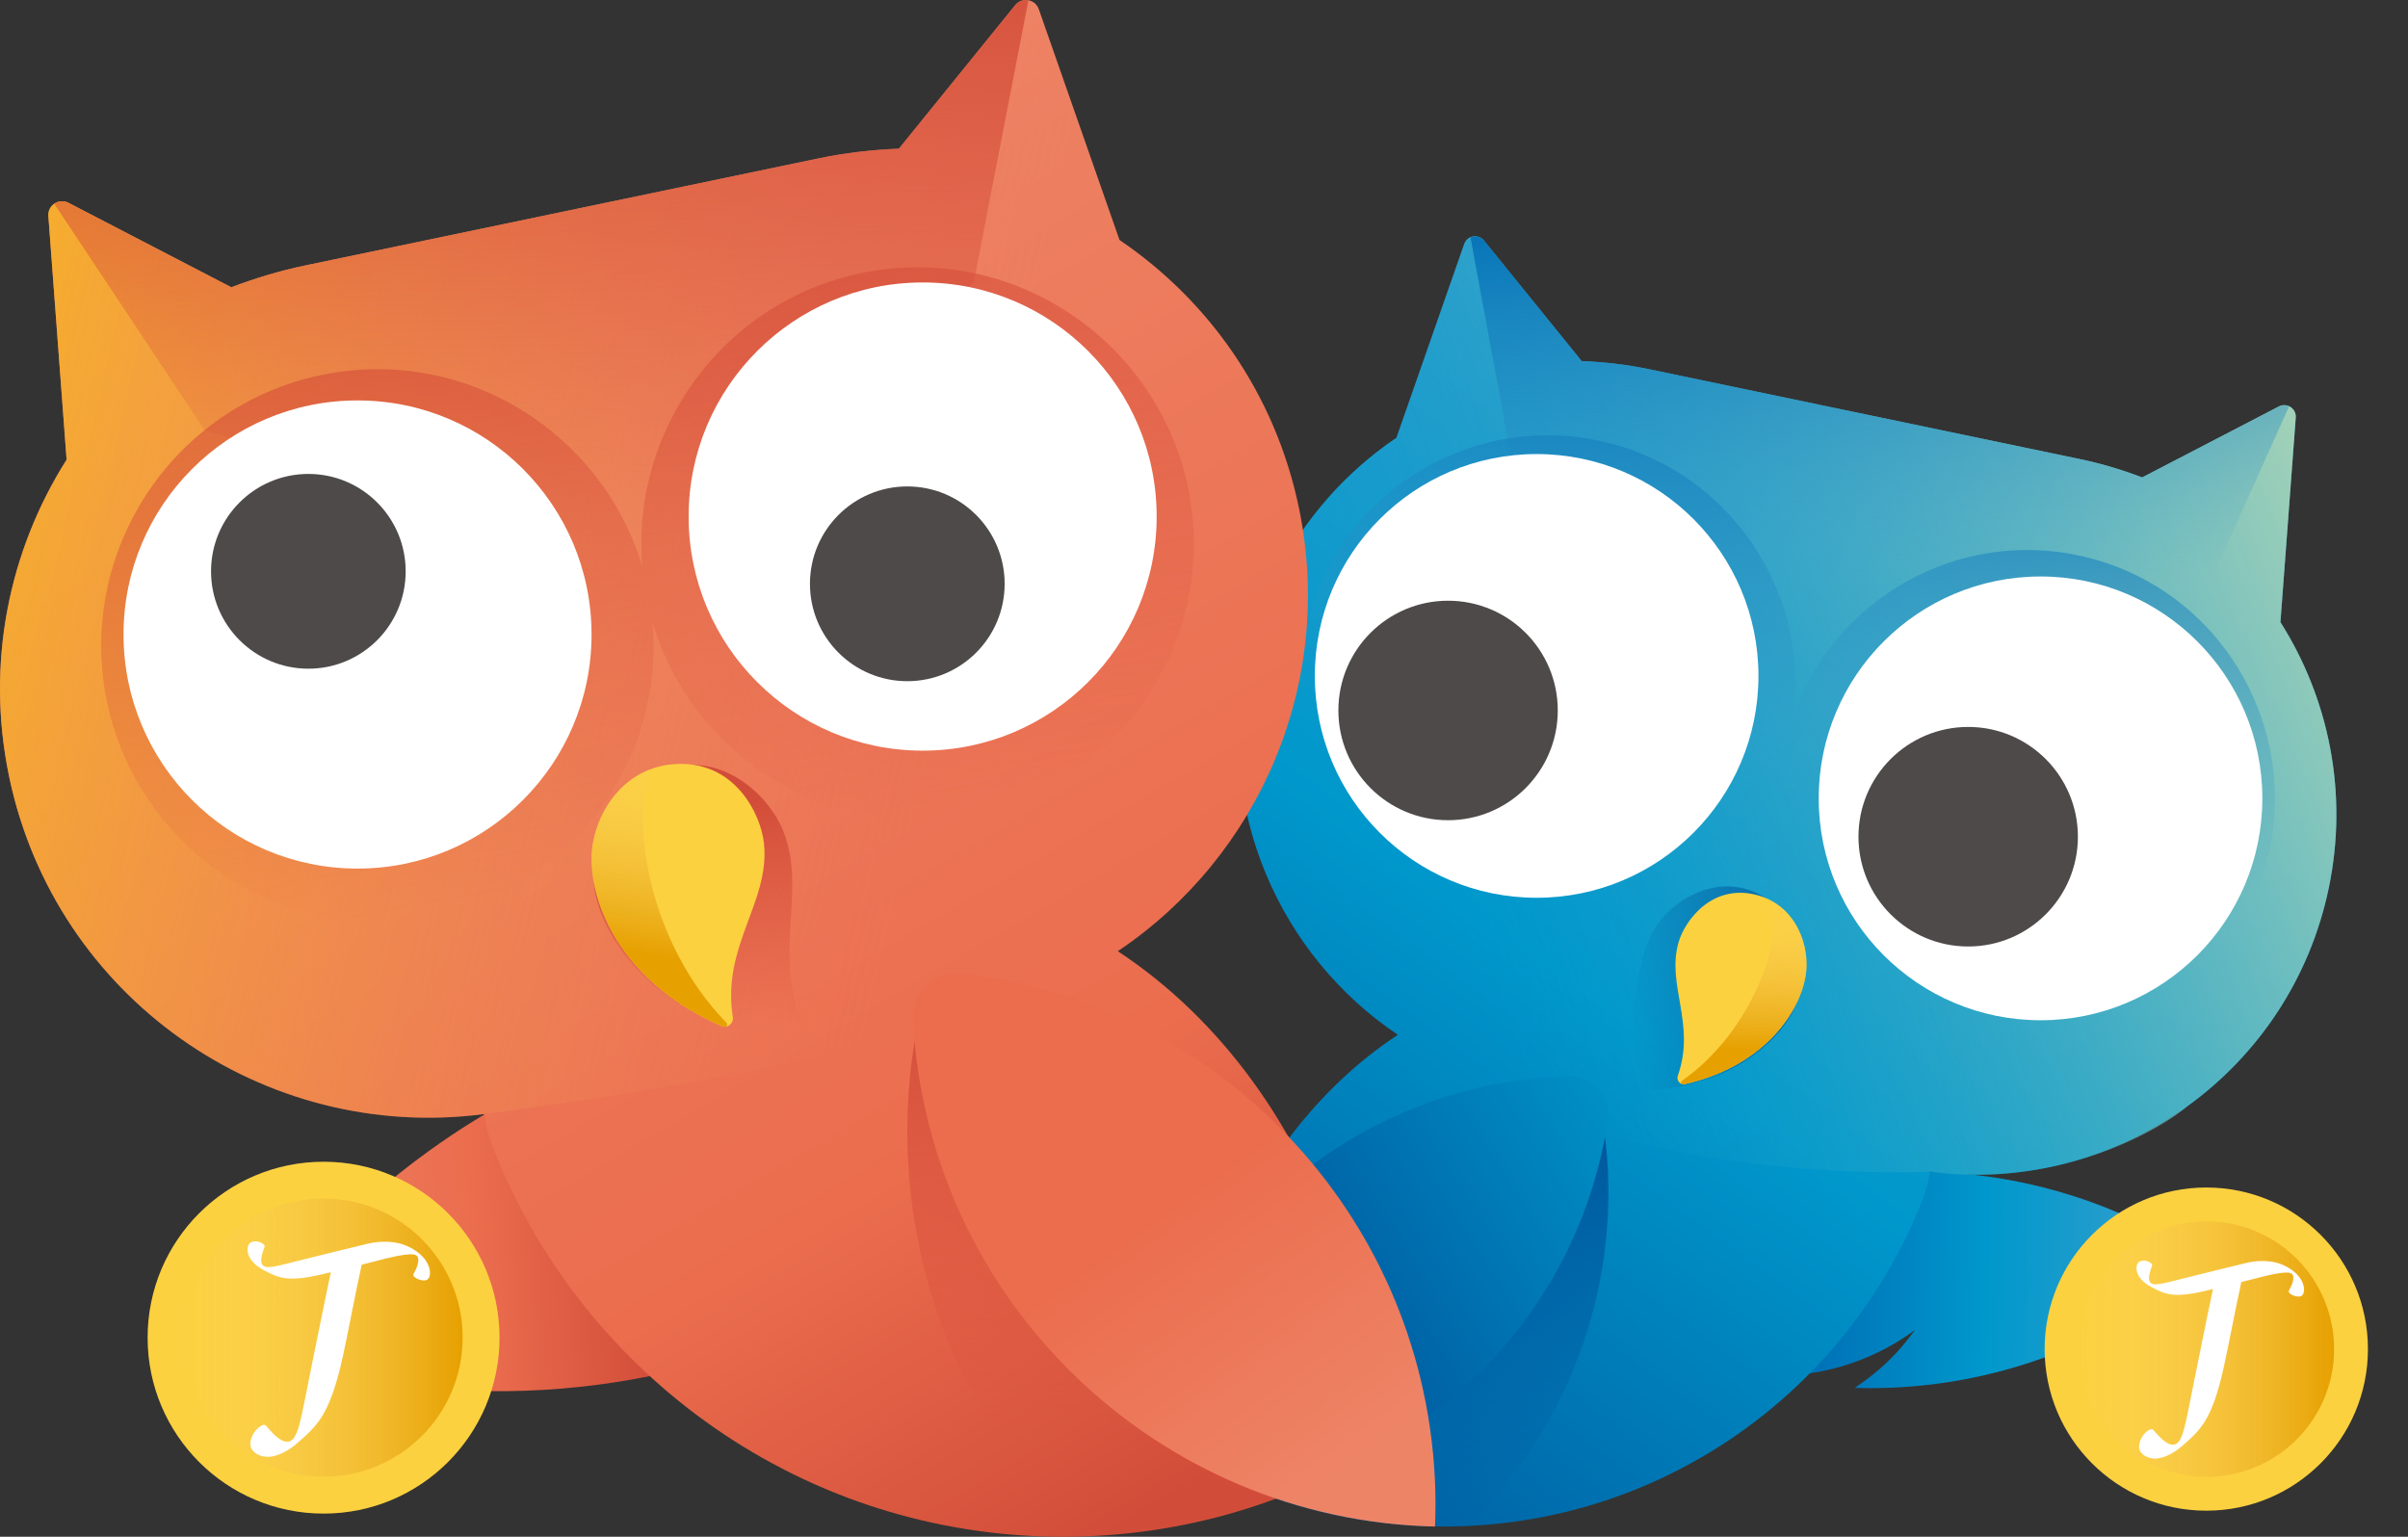
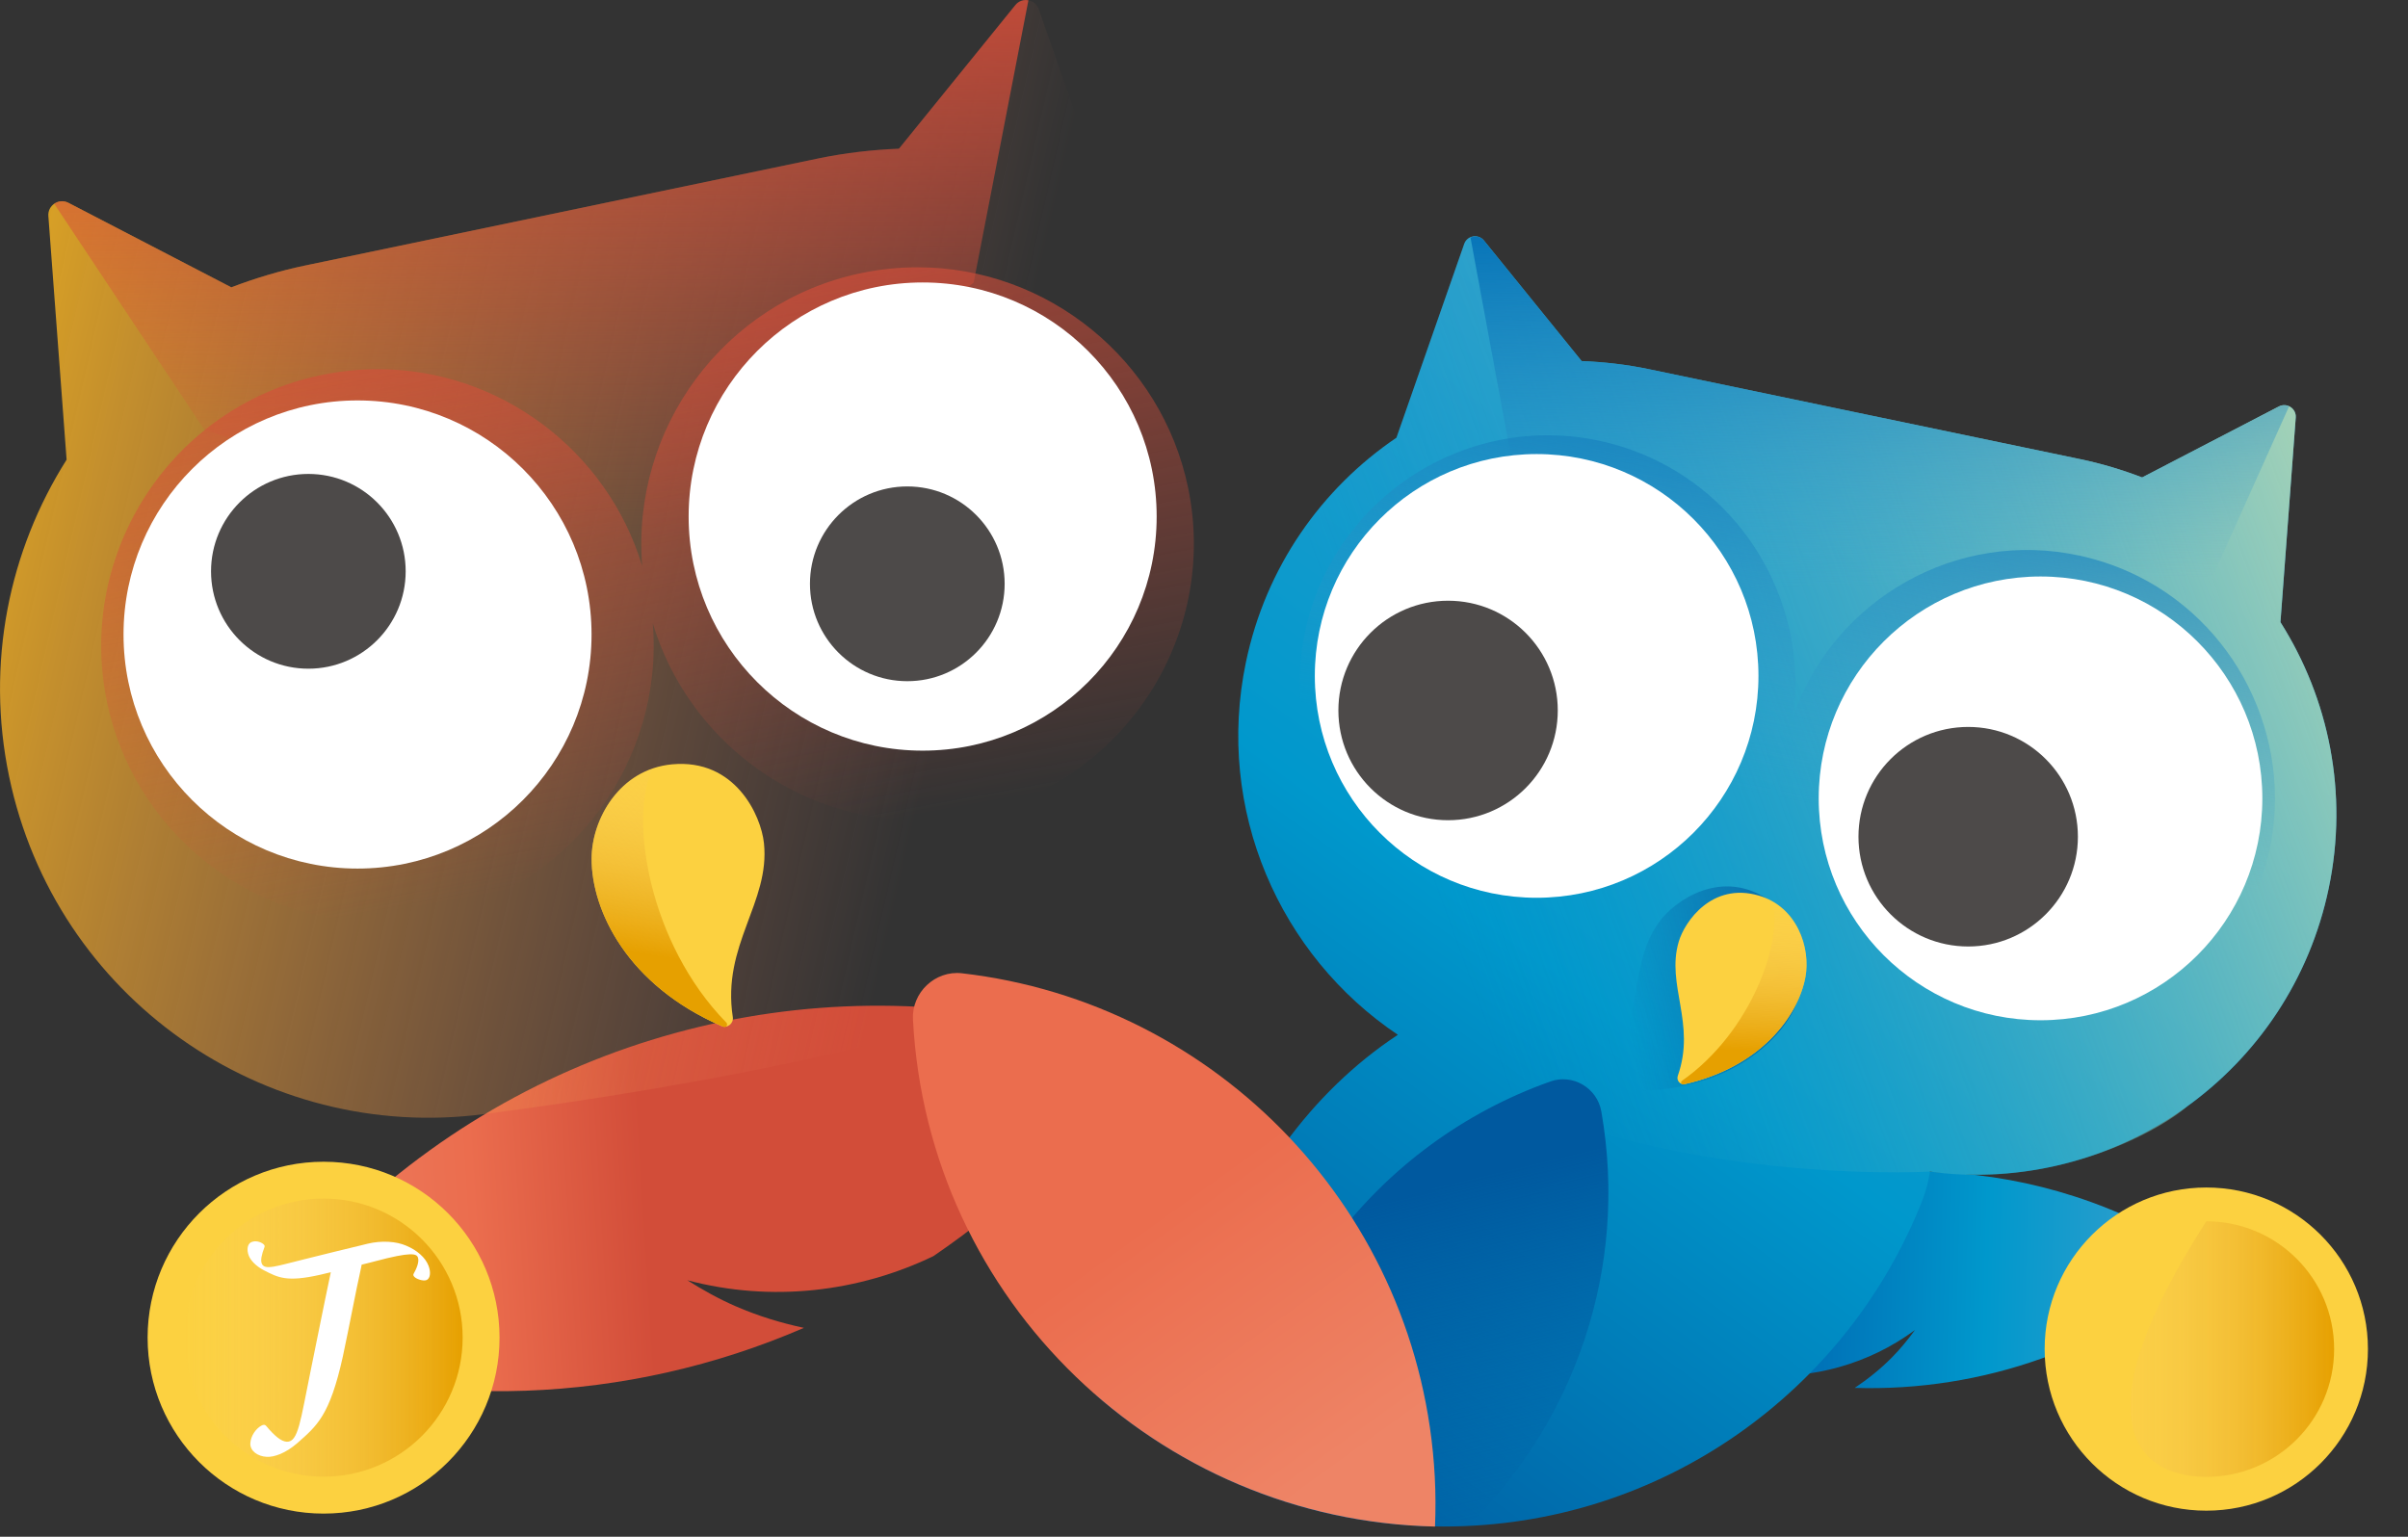
<svg xmlns="http://www.w3.org/2000/svg" width="47" height="30" viewBox="0 0 47 30" fill="none">
  <rect x="0" y="0" width="47" height="30" fill="#333333" stroke="none" />
  <path d="M7.604 23.061C11.693 19.689 17.233 18.733 22.189 20.513C21.384 21.721 20.41 22.799 19.278 23.733L19.277 23.733C18.935 24.015 18.58 24.274 18.218 24.522C16.755 25.225 15.059 25.427 13.416 24.993C13.713 25.18 14.023 25.354 14.356 25.499C14.794 25.69 15.241 25.826 15.691 25.922C12.241 27.416 8.312 27.581 4.693 26.281C5.498 25.073 6.472 23.994 7.604 23.061Z" fill="url(#paint0_linear_127_579)" />
  <path d="M40.483 23.353C37.141 22.276 33.495 23.043 30.877 25.352C31.668 25.899 32.531 26.325 33.456 26.623H33.457C33.736 26.713 34.019 26.785 34.302 26.85C35.376 26.925 36.469 26.634 37.376 25.965C37.238 26.153 37.09 26.336 36.92 26.507C36.697 26.731 36.455 26.924 36.201 27.094C38.691 27.17 41.151 26.311 43.063 24.625C42.273 24.078 41.409 23.651 40.483 23.353Z" fill="url(#paint1_linear_127_579)" />
  <path d="M23.675 25.101C24.315 23.112 25.575 21.327 27.284 20.201C24.979 18.655 23.716 15.813 24.318 12.928C24.706 11.066 25.798 9.533 27.256 8.545L28.579 4.761C28.637 4.596 28.853 4.559 28.963 4.694L30.871 7.048C31.307 7.066 31.747 7.115 32.188 7.208L40.603 8.964C41.022 9.051 41.424 9.173 41.811 9.32L44.481 7.935C44.638 7.854 44.823 7.976 44.809 8.152L44.511 12.146C45.453 13.635 45.841 15.477 45.453 17.339C44.697 20.963 41.278 23.345 37.669 22.872C37.642 23.056 37.596 23.241 37.525 23.422C36.063 27.156 32.43 29.8 28.181 29.8C25.563 29.8 23.18 28.794 21.393 27.237C22.378 26.85 23.44 25.831 23.675 25.101Z" fill="url(#paint2_linear_127_579)" />
  <path d="M45.453 17.338C45.841 15.477 45.453 13.635 44.51 12.145L44.809 8.151C44.822 7.976 44.638 7.854 44.481 7.934L41.811 9.32C41.423 9.172 41.021 9.05 40.603 8.963L32.187 7.207C31.746 7.115 31.306 7.065 30.87 7.048L28.962 4.694C28.852 4.558 28.636 4.596 28.578 4.761L27.256 8.545C25.797 9.533 24.705 11.066 24.317 12.927C23.715 15.814 24.978 18.654 27.284 20.201C31.22 23.248 37.668 22.871 37.668 22.871C39.999 23.21 42.067 22.145 42.694 21.594C44.063 20.604 45.081 19.122 45.453 17.338Z" fill="url(#paint3_linear_127_579)" />
  <path d="M44.678 7.934C44.618 7.906 44.547 7.903 44.481 7.937L41.811 9.322C41.423 9.174 41.021 9.052 40.602 8.965L32.188 7.209C31.747 7.117 31.306 7.068 30.87 7.05L28.963 4.696C28.895 4.612 28.788 4.601 28.702 4.639L29.555 9.253L34.515 15.585L42.532 12.714L44.678 7.934Z" fill="url(#paint4_linear_127_579)" />
  <path d="M44.293 16.615C44.78 14.386 43.626 12.092 41.548 11.161C41.245 11.026 40.926 10.921 40.6 10.849C38.193 10.321 35.806 11.697 35.005 13.965C35.276 11.871 34.14 9.797 32.19 8.923C31.887 8.787 31.568 8.682 31.242 8.61C28.635 8.039 26.05 9.696 25.478 12.305C24.991 14.534 26.145 16.828 28.223 17.759C28.526 17.894 28.845 18 29.171 18.071C31.579 18.599 33.965 17.223 34.766 14.955C34.495 17.049 35.632 19.123 37.582 19.997C37.884 20.133 38.203 20.238 38.529 20.31C41.136 20.881 43.721 19.224 44.293 16.615Z" fill="url(#paint5_linear_127_579)" />
  <path d="M31.256 21.703C31.255 21.7 31.255 21.697 31.254 21.694C31.174 21.238 30.697 20.957 30.261 21.112C26.859 22.319 24.504 25.433 24.217 28.988C25.434 29.5 26.771 29.799 28.181 29.799C28.345 29.799 28.506 29.788 28.668 29.78C30.725 27.744 31.792 24.772 31.256 21.703Z" fill="url(#paint6_linear_127_579)" />
-   <path d="M30.658 21.009C31.101 21 31.451 21.401 31.386 21.84C31.386 21.843 31.385 21.845 31.385 21.848C30.707 26.418 26.622 29.637 22.09 29.311C22.105 29.04 22.131 28.767 22.172 28.493C22.809 24.197 26.458 21.095 30.658 21.009Z" fill="url(#paint7_linear_127_579)" />
  <path d="M29.992 17.526C32.383 17.526 34.322 15.587 34.322 13.195C34.322 10.803 32.383 8.864 29.992 8.864C27.601 8.864 25.663 10.803 25.663 13.195C25.663 15.587 27.601 17.526 29.992 17.526Z" fill="white" />
  <path d="M28.264 16.012C29.447 16.012 30.405 15.052 30.405 13.869C30.405 12.686 29.447 11.727 28.264 11.727C27.081 11.727 26.123 12.686 26.123 13.869C26.123 15.052 27.081 16.012 28.264 16.012Z" fill="#4D4A49" />
  <path d="M39.828 19.917C42.218 19.917 44.157 17.978 44.157 15.586C44.157 13.193 42.218 11.254 39.828 11.254C37.437 11.254 35.498 13.193 35.498 15.586C35.498 17.978 37.437 19.917 39.828 19.917Z" fill="white" />
  <path d="M38.416 18.477C39.598 18.477 40.557 17.517 40.557 16.334C40.557 15.151 39.598 14.191 38.416 14.191C37.233 14.191 36.274 15.15 36.274 16.334C36.274 17.517 37.233 18.477 38.416 18.477Z" fill="#4D4A49" />
-   <path d="M25.913 26.53L26.671 25.303C26.406 24.999 26.208 24.688 26.117 24.404C25.354 22.036 23.853 19.909 21.818 18.569C24.564 16.727 26.067 13.343 25.351 9.905C24.888 7.688 23.588 5.862 21.851 4.685L20.275 0.178C20.206 -0.018 19.948 -0.063 19.817 0.098L17.545 2.902C17.026 2.923 16.502 2.982 15.976 3.092L5.954 5.183C5.456 5.287 4.977 5.433 4.515 5.608L1.335 3.959C1.148 3.862 0.928 4.007 0.944 4.217L1.3 8.973C0.178 10.747 -0.284 12.941 0.178 15.158C1.078 19.474 5.15 22.312 9.449 21.748C9.48 21.967 9.536 22.188 9.621 22.404C11.361 26.851 15.688 30 20.749 30C23.103 30 25.296 29.318 27.145 28.142L25.913 26.53Z" fill="url(#paint8_linear_127_579)" />
  <path d="M25.351 9.906C24.888 7.689 23.588 5.862 21.851 4.686L20.275 0.179C20.206 -0.017 19.948 -0.062 19.817 0.099L17.545 2.903C17.026 2.924 16.502 2.983 15.976 3.092L5.954 5.184C5.456 5.288 4.977 5.433 4.515 5.609L1.335 3.959C1.148 3.863 0.928 4.008 0.944 4.218L1.3 8.974C0.178 10.748 -0.284 12.942 0.178 15.159C1.078 19.475 5.15 22.313 9.449 21.749C13.395 21.238 19.605 20.146 21.817 18.569C24.564 16.727 26.067 13.343 25.351 9.906Z" fill="url(#paint9_linear_127_579)" />
  <path d="M12.535 11.051L19.005 5.514L20.073 0.006C19.983 -0.012 19.884 0.017 19.818 0.099L17.546 2.903C17.026 2.924 16.503 2.983 15.977 3.092L5.954 5.183C5.456 5.287 4.977 5.433 4.515 5.608L1.335 3.959C1.239 3.909 1.135 3.923 1.058 3.977L3.994 8.397L12.535 11.051Z" fill="url(#paint10_linear_127_579)" />
  <path d="M23.188 9.513C22.668 7.024 20.45 5.218 17.912 5.218C17.543 5.218 17.17 5.256 16.806 5.332C14.117 5.893 12.317 8.38 12.535 11.052C11.857 8.798 9.756 7.207 7.375 7.207C7.006 7.207 6.633 7.246 6.269 7.322C3.357 7.929 1.482 10.794 2.089 13.707C2.608 16.196 4.827 18.003 7.364 18.003C7.734 18.003 8.106 17.964 8.471 17.888C11.16 17.327 12.96 14.841 12.741 12.168C13.42 14.422 15.52 16.013 17.901 16.013C18.271 16.013 18.643 15.975 19.008 15.899C21.92 15.29 23.795 12.427 23.188 9.513Z" fill="url(#paint11_linear_127_579)" />
  <path d="M6.978 16.956C9.501 16.956 11.546 14.91 11.546 12.386C11.546 9.863 9.501 7.817 6.978 7.817C4.456 7.817 2.411 9.863 2.411 12.386C2.411 14.91 4.456 16.956 6.978 16.956Z" fill="white" />
  <path d="M6.019 13.054C7.068 13.054 7.918 12.203 7.918 11.153C7.918 10.103 7.068 9.252 6.019 9.252C4.97 9.252 4.119 10.103 4.119 11.153C4.119 12.203 4.97 13.054 6.019 13.054Z" fill="#4D4A49" />
-   <path d="M26.047 28.754C25.854 24.502 23.204 20.872 19.206 19.252C18.691 19.044 18.092 19.165 17.972 19.708C17.971 19.711 17.97 19.715 17.969 19.718C17.118 23.584 18.413 27.421 21.057 29.989C22.846 29.944 24.537 29.505 26.047 28.754Z" fill="url(#paint12_linear_127_579)" />
-   <path d="M11.663 17.628C11.996 18.742 13.245 20.106 15.509 20.381C15.668 20.4 15.785 20.237 15.717 20.091C15.029 18.621 15.787 17.406 15.268 16.175C15.024 15.597 14.099 14.541 12.78 15.079C11.679 15.528 11.411 16.786 11.663 17.628Z" fill="url(#paint13_linear_127_579)" />
  <path d="M18.009 14.654C20.532 14.654 22.576 12.608 22.576 10.084C22.576 7.56 20.532 5.514 18.009 5.514C15.486 5.514 13.441 7.56 13.441 10.084C13.441 12.608 15.486 14.654 18.009 14.654Z" fill="white" />
  <path d="M17.709 13.298C18.758 13.298 19.609 12.447 19.609 11.397C19.609 10.347 18.758 9.496 17.709 9.496C16.66 9.496 15.809 10.347 15.809 11.397C15.809 12.447 16.66 13.298 17.709 13.298Z" fill="#4D4A49" />
  <path d="M18.776 19C18.251 18.94 17.791 19.377 17.819 19.904C17.819 19.907 17.82 19.911 17.82 19.914C18.114 25.409 22.6 29.681 28.009 29.801C28.022 29.478 28.022 29.151 28.004 28.822C27.727 23.656 23.745 19.571 18.776 19Z" fill="url(#paint14_linear_127_579)" />
  <path d="M11.547 16.76C11.544 17.776 12.248 19.235 14.084 20.03C14.199 20.08 14.322 19.978 14.303 19.855C14.085 18.443 15.034 17.621 14.911 16.459C14.854 15.917 14.349 14.806 13.117 14.921C12.088 15.018 11.549 15.996 11.547 16.76Z" fill="#FCD140" />
  <path d="M12.745 15C11.959 15.266 11.549 16.093 11.547 16.759C11.544 17.782 12.258 19.254 14.122 20.046C14.173 20.068 14.215 20.003 14.177 19.963C12.651 18.406 12.27 15.933 12.745 15Z" fill="url(#paint15_linear_127_579)" />
  <path d="M34.96 19.809C34.489 20.624 33.25 21.465 31.415 21.259C31.286 21.244 31.224 21.094 31.305 20.992C32.122 19.962 31.751 18.863 32.39 17.99C32.691 17.58 33.617 16.921 34.556 17.592C35.34 18.152 35.316 19.192 34.96 19.809Z" fill="url(#paint16_linear_127_579)" />
  <path d="M35.239 19.073C35.099 19.833 34.37 20.825 32.887 21.163C32.794 21.184 32.716 21.091 32.748 21.001C33.108 19.977 32.514 19.23 32.767 18.38C32.886 17.982 33.417 17.223 34.322 17.481C35.078 17.697 35.344 18.503 35.239 19.073Z" fill="#FCD140" />
  <path d="M34.589 17.592C35.139 17.901 35.33 18.576 35.239 19.074C35.098 19.838 34.361 20.839 32.858 21.17C32.817 21.179 32.794 21.124 32.828 21.1C34.184 20.15 34.814 18.356 34.589 17.592Z" fill="url(#paint17_linear_127_579)" />
  <path d="M6.316 29.548C8.213 29.548 9.75 28.01 9.75 26.113C9.75 24.216 8.213 22.679 6.316 22.679C4.419 22.679 2.881 24.216 2.881 26.113C2.881 28.01 4.419 29.548 6.316 29.548Z" fill="#FCD140" />
  <path d="M6.316 28.827C7.815 28.827 9.03 27.611 9.03 26.112C9.03 24.613 7.815 23.398 6.316 23.398C4.816 23.398 3.601 24.613 3.601 26.112C3.601 27.611 4.816 28.827 6.316 28.827Z" fill="url(#paint18_linear_127_579)" />
  <path d="M8.364 24.709C8.303 24.55 8.141 24.406 7.927 24.317C7.733 24.233 7.454 24.214 7.176 24.279L7.08 24.303C6.692 24.394 6.355 24.481 5.947 24.581C5.393 24.717 5.163 24.805 5.109 24.666C5.084 24.601 5.104 24.497 5.162 24.346C5.172 24.319 5.159 24.302 5.138 24.285C5.081 24.238 4.98 24.215 4.905 24.249C4.83 24.282 4.811 24.397 4.855 24.511C4.889 24.598 4.985 24.711 5.149 24.797C5.426 24.938 5.59 25.035 6.251 24.885C6.315 24.87 6.385 24.854 6.457 24.836C6.319 25.485 6.206 26.063 6.064 26.756C5.864 27.729 5.824 28.156 5.597 28.145C5.491 28.14 5.363 28.036 5.197 27.839C5.167 27.803 5.135 27.813 5.096 27.834C4.993 27.892 4.892 28.035 4.886 28.178C4.88 28.32 5.023 28.431 5.208 28.44C5.351 28.447 5.572 28.372 5.803 28.172C6.188 27.831 6.435 27.638 6.691 26.485C6.83 25.834 6.94 25.228 7.038 24.793L7.059 24.688C7.153 24.665 7.214 24.65 7.214 24.65L7.31 24.625C8.038 24.43 8.13 24.476 8.157 24.548C8.182 24.613 8.149 24.734 8.077 24.858C8.06 24.888 8.066 24.904 8.09 24.928C8.126 24.968 8.262 25.017 8.328 24.988C8.397 24.956 8.414 24.838 8.364 24.709Z" fill="white" />
  <path d="M43.063 29.491C44.806 29.491 46.218 28.079 46.218 26.336C46.218 24.594 44.806 23.182 43.063 23.182C41.321 23.182 39.908 24.594 39.908 26.336C39.908 28.079 41.321 29.491 43.063 29.491Z" fill="#FCD140" />
-   <path d="M43.063 28.831C44.441 28.831 45.558 27.714 45.558 26.337C45.558 24.959 44.441 23.842 43.063 23.842C41.686 23.842 40.569 24.959 40.569 26.337C40.569 27.714 41.686 28.831 43.063 28.831Z" fill="url(#paint19_linear_127_579)" />
-   <path d="M44.945 25.047C44.889 24.901 44.74 24.769 44.543 24.687C44.365 24.61 44.109 24.593 43.853 24.652L43.765 24.674C43.409 24.758 43.1 24.838 42.725 24.93C42.216 25.054 42.005 25.135 41.955 25.008C41.932 24.948 41.95 24.853 42.003 24.714C42.013 24.688 42 24.673 41.981 24.657C41.929 24.614 41.837 24.593 41.768 24.624C41.699 24.655 41.681 24.761 41.722 24.865C41.753 24.945 41.841 25.048 41.992 25.127C42.246 25.257 42.397 25.346 43.004 25.209C43.062 25.195 43.127 25.18 43.193 25.164C43.066 25.76 42.963 26.291 42.832 26.927C42.648 27.821 42.612 28.213 42.403 28.203C42.306 28.198 42.189 28.103 42.036 27.922C42.008 27.889 41.978 27.898 41.943 27.917C41.849 27.97 41.755 28.102 41.75 28.233C41.744 28.364 41.876 28.465 42.046 28.474C42.177 28.48 42.38 28.411 42.592 28.228C42.946 27.915 43.173 27.737 43.407 26.678C43.535 26.081 43.637 25.524 43.727 25.124L43.746 25.028C43.832 25.006 43.888 24.992 43.888 24.992L43.976 24.97C44.645 24.791 44.729 24.833 44.755 24.899C44.778 24.958 44.747 25.07 44.681 25.183C44.665 25.211 44.671 25.226 44.693 25.248C44.726 25.285 44.851 25.33 44.911 25.303C44.975 25.274 44.991 25.166 44.945 25.047Z" fill="white" />
+   <path d="M43.063 28.831C44.441 28.831 45.558 27.714 45.558 26.337C45.558 24.959 44.441 23.842 43.063 23.842C40.569 27.714 41.686 28.831 43.063 28.831Z" fill="url(#paint19_linear_127_579)" />
  <defs>
    <linearGradient id="paint0_linear_127_579" x1="13.982" y1="23.361" x2="4.494" y2="23.948" gradientUnits="userSpaceOnUse">
      <stop offset="0.146" stop-color="#D24D39" />
      <stop offset="0.5" stop-color="#EB6D4E" />
      <stop offset="1" stop-color="#EE8466" />
    </linearGradient>
    <linearGradient id="paint1_linear_127_579" x1="34.175" y1="24.915" x2="42.873" y2="25.134" gradientUnits="userSpaceOnUse">
      <stop offset="0.105" stop-color="#006DB5" />
      <stop offset="0.528" stop-color="#0098CC" />
      <stop offset="1" stop-color="#3CA0CC" />
    </linearGradient>
    <linearGradient id="paint2_linear_127_579" x1="23.853" y1="29.767" x2="39.702" y2="8.013" gradientUnits="userSpaceOnUse">
      <stop stop-color="#00599F" />
      <stop offset="0.469" stop-color="#0098CC" />
      <stop offset="1" stop-color="#3CA0CC" />
    </linearGradient>
    <linearGradient id="paint3_linear_127_579" x1="48.67" y1="8.479" x2="26.515" y2="16.576" gradientUnits="userSpaceOnUse">
      <stop stop-color="#D7E7AF" />
      <stop offset="0.952" stop-color="#0098CC" stop-opacity="0" />
    </linearGradient>
    <linearGradient id="paint4_linear_127_579" x1="36.604" y1="2.938" x2="36.824" y2="11.429" gradientUnits="userSpaceOnUse">
      <stop offset="0.105" stop-color="#006DB5" />
      <stop offset="1" stop-color="#3CA0CC" stop-opacity="0" />
    </linearGradient>
    <linearGradient id="paint5_linear_127_579" x1="36.749" y1="5.027" x2="34.653" y2="15.557" gradientUnits="userSpaceOnUse">
      <stop offset="0.105" stop-color="#006DB5" />
      <stop offset="1" stop-color="#3CA0CC" stop-opacity="0" />
    </linearGradient>
    <linearGradient id="paint6_linear_127_579" x1="27.268" y1="23.354" x2="28.813" y2="29.856" gradientUnits="userSpaceOnUse">
      <stop stop-color="#00599F" />
      <stop offset="1" stop-color="#00599F" stop-opacity="0" />
    </linearGradient>
    <linearGradient id="paint7_linear_127_579" x1="25.419" y1="26.045" x2="35.271" y2="19.754" gradientUnits="userSpaceOnUse">
      <stop stop-color="#00599F" />
      <stop offset="0.739" stop-color="#0098CC" />
      <stop offset="1" stop-color="#3CA0CC" />
    </linearGradient>
    <linearGradient id="paint8_linear_127_579" x1="22.583" y1="29.417" x2="8.283" y2="4.916" gradientUnits="userSpaceOnUse">
      <stop stop-color="#D24D39" />
      <stop offset="0.287" stop-color="#EB6D4E" />
      <stop offset="1" stop-color="#EE8466" />
    </linearGradient>
    <linearGradient id="paint9_linear_127_579" x1="-3.62" y1="6.913" x2="18.781" y2="12.035" gradientUnits="userSpaceOnUse">
      <stop offset="0.003" stop-color="#F9BE16" />
      <stop offset="1" stop-color="#EE8466" stop-opacity="0" />
    </linearGradient>
    <linearGradient id="paint10_linear_127_579" x1="10.604" y1="10.481" x2="10.549" y2="-1.593" gradientUnits="userSpaceOnUse">
      <stop stop-color="#DB4F3B" stop-opacity="0" />
      <stop offset="1" stop-color="#D24D39" />
    </linearGradient>
    <linearGradient id="paint11_linear_127_579" x1="13.573" y1="16.722" x2="10.511" y2="0.099" gradientUnits="userSpaceOnUse">
      <stop stop-color="#DB4F3B" stop-opacity="0" />
      <stop offset="1" stop-color="#D24D39" />
    </linearGradient>
    <linearGradient id="paint12_linear_127_579" x1="22.083" y1="27.68" x2="21.196" y2="18.781" gradientUnits="userSpaceOnUse">
      <stop stop-color="#DB4F3B" stop-opacity="0" />
      <stop offset="1" stop-color="#D24D39" />
    </linearGradient>
    <linearGradient id="paint13_linear_127_579" x1="13.925" y1="20.18" x2="13.346" y2="15.797" gradientUnits="userSpaceOnUse">
      <stop stop-color="#DB4F3B" stop-opacity="0" />
      <stop offset="1" stop-color="#D24D39" />
    </linearGradient>
    <linearGradient id="paint14_linear_127_579" x1="19.16" y1="19.122" x2="26.077" y2="28.724" gradientUnits="userSpaceOnUse">
      <stop offset="0.484" stop-color="#EB6D4E" />
      <stop offset="1" stop-color="#EE8466" />
    </linearGradient>
    <linearGradient id="paint15_linear_127_579" x1="13.436" y1="14.726" x2="12.81" y2="18.661" gradientUnits="userSpaceOnUse">
      <stop stop-color="#FBD376" stop-opacity="0" />
      <stop offset="1" stop-color="#E6A000" />
    </linearGradient>
    <linearGradient id="paint16_linear_127_579" x1="36.214" y1="18.696" x2="31.718" y2="19.526" gradientUnits="userSpaceOnUse">
      <stop stop-color="#00599F" />
      <stop offset="1" stop-color="#00599F" stop-opacity="0" />
    </linearGradient>
    <linearGradient id="paint17_linear_127_579" x1="34.104" y1="17.471" x2="34.022" y2="20.498" gradientUnits="userSpaceOnUse">
      <stop stop-color="#FBD376" stop-opacity="0" />
      <stop offset="1" stop-color="#E6A000" />
    </linearGradient>
    <linearGradient id="paint18_linear_127_579" x1="3.601" y1="26.112" x2="9.03" y2="26.112" gradientUnits="userSpaceOnUse">
      <stop stop-color="#FBD376" stop-opacity="0" />
      <stop offset="1" stop-color="#E6A000" />
    </linearGradient>
    <linearGradient id="paint19_linear_127_579" x1="40.569" y1="26.337" x2="45.558" y2="26.337" gradientUnits="userSpaceOnUse">
      <stop stop-color="#FBD376" stop-opacity="0" />
      <stop offset="1" stop-color="#E6A000" />
    </linearGradient>
  </defs>
</svg>